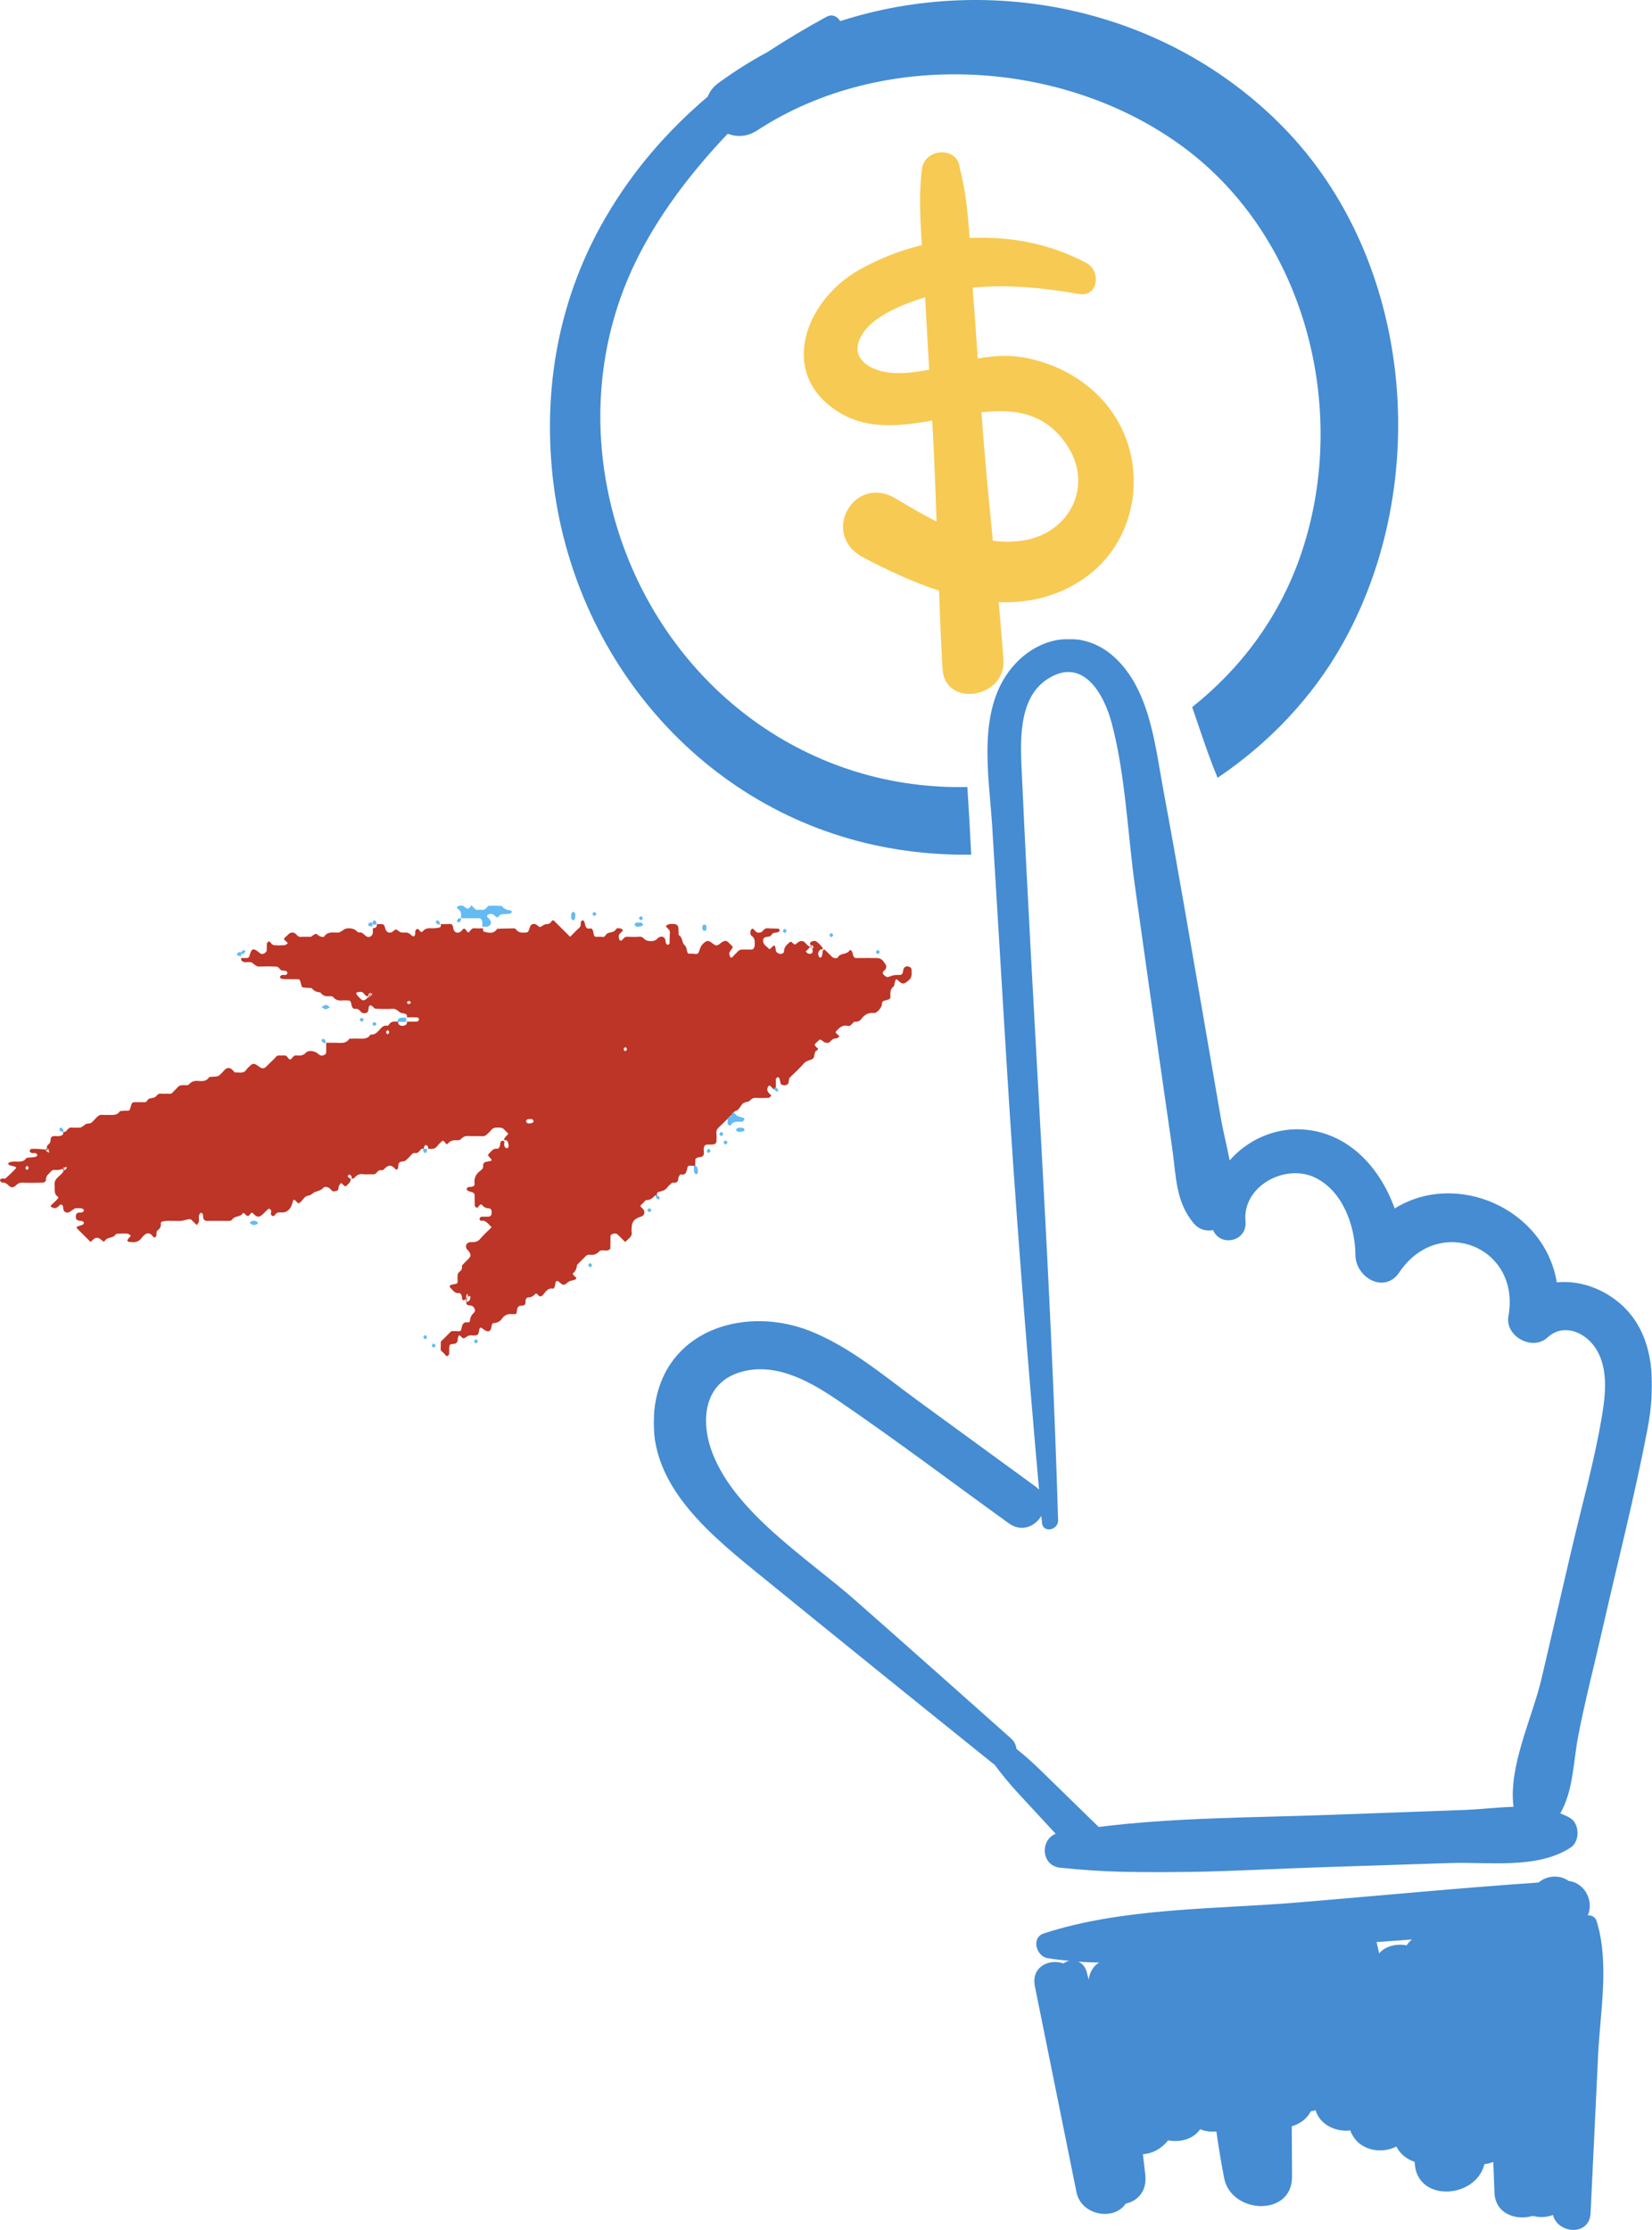
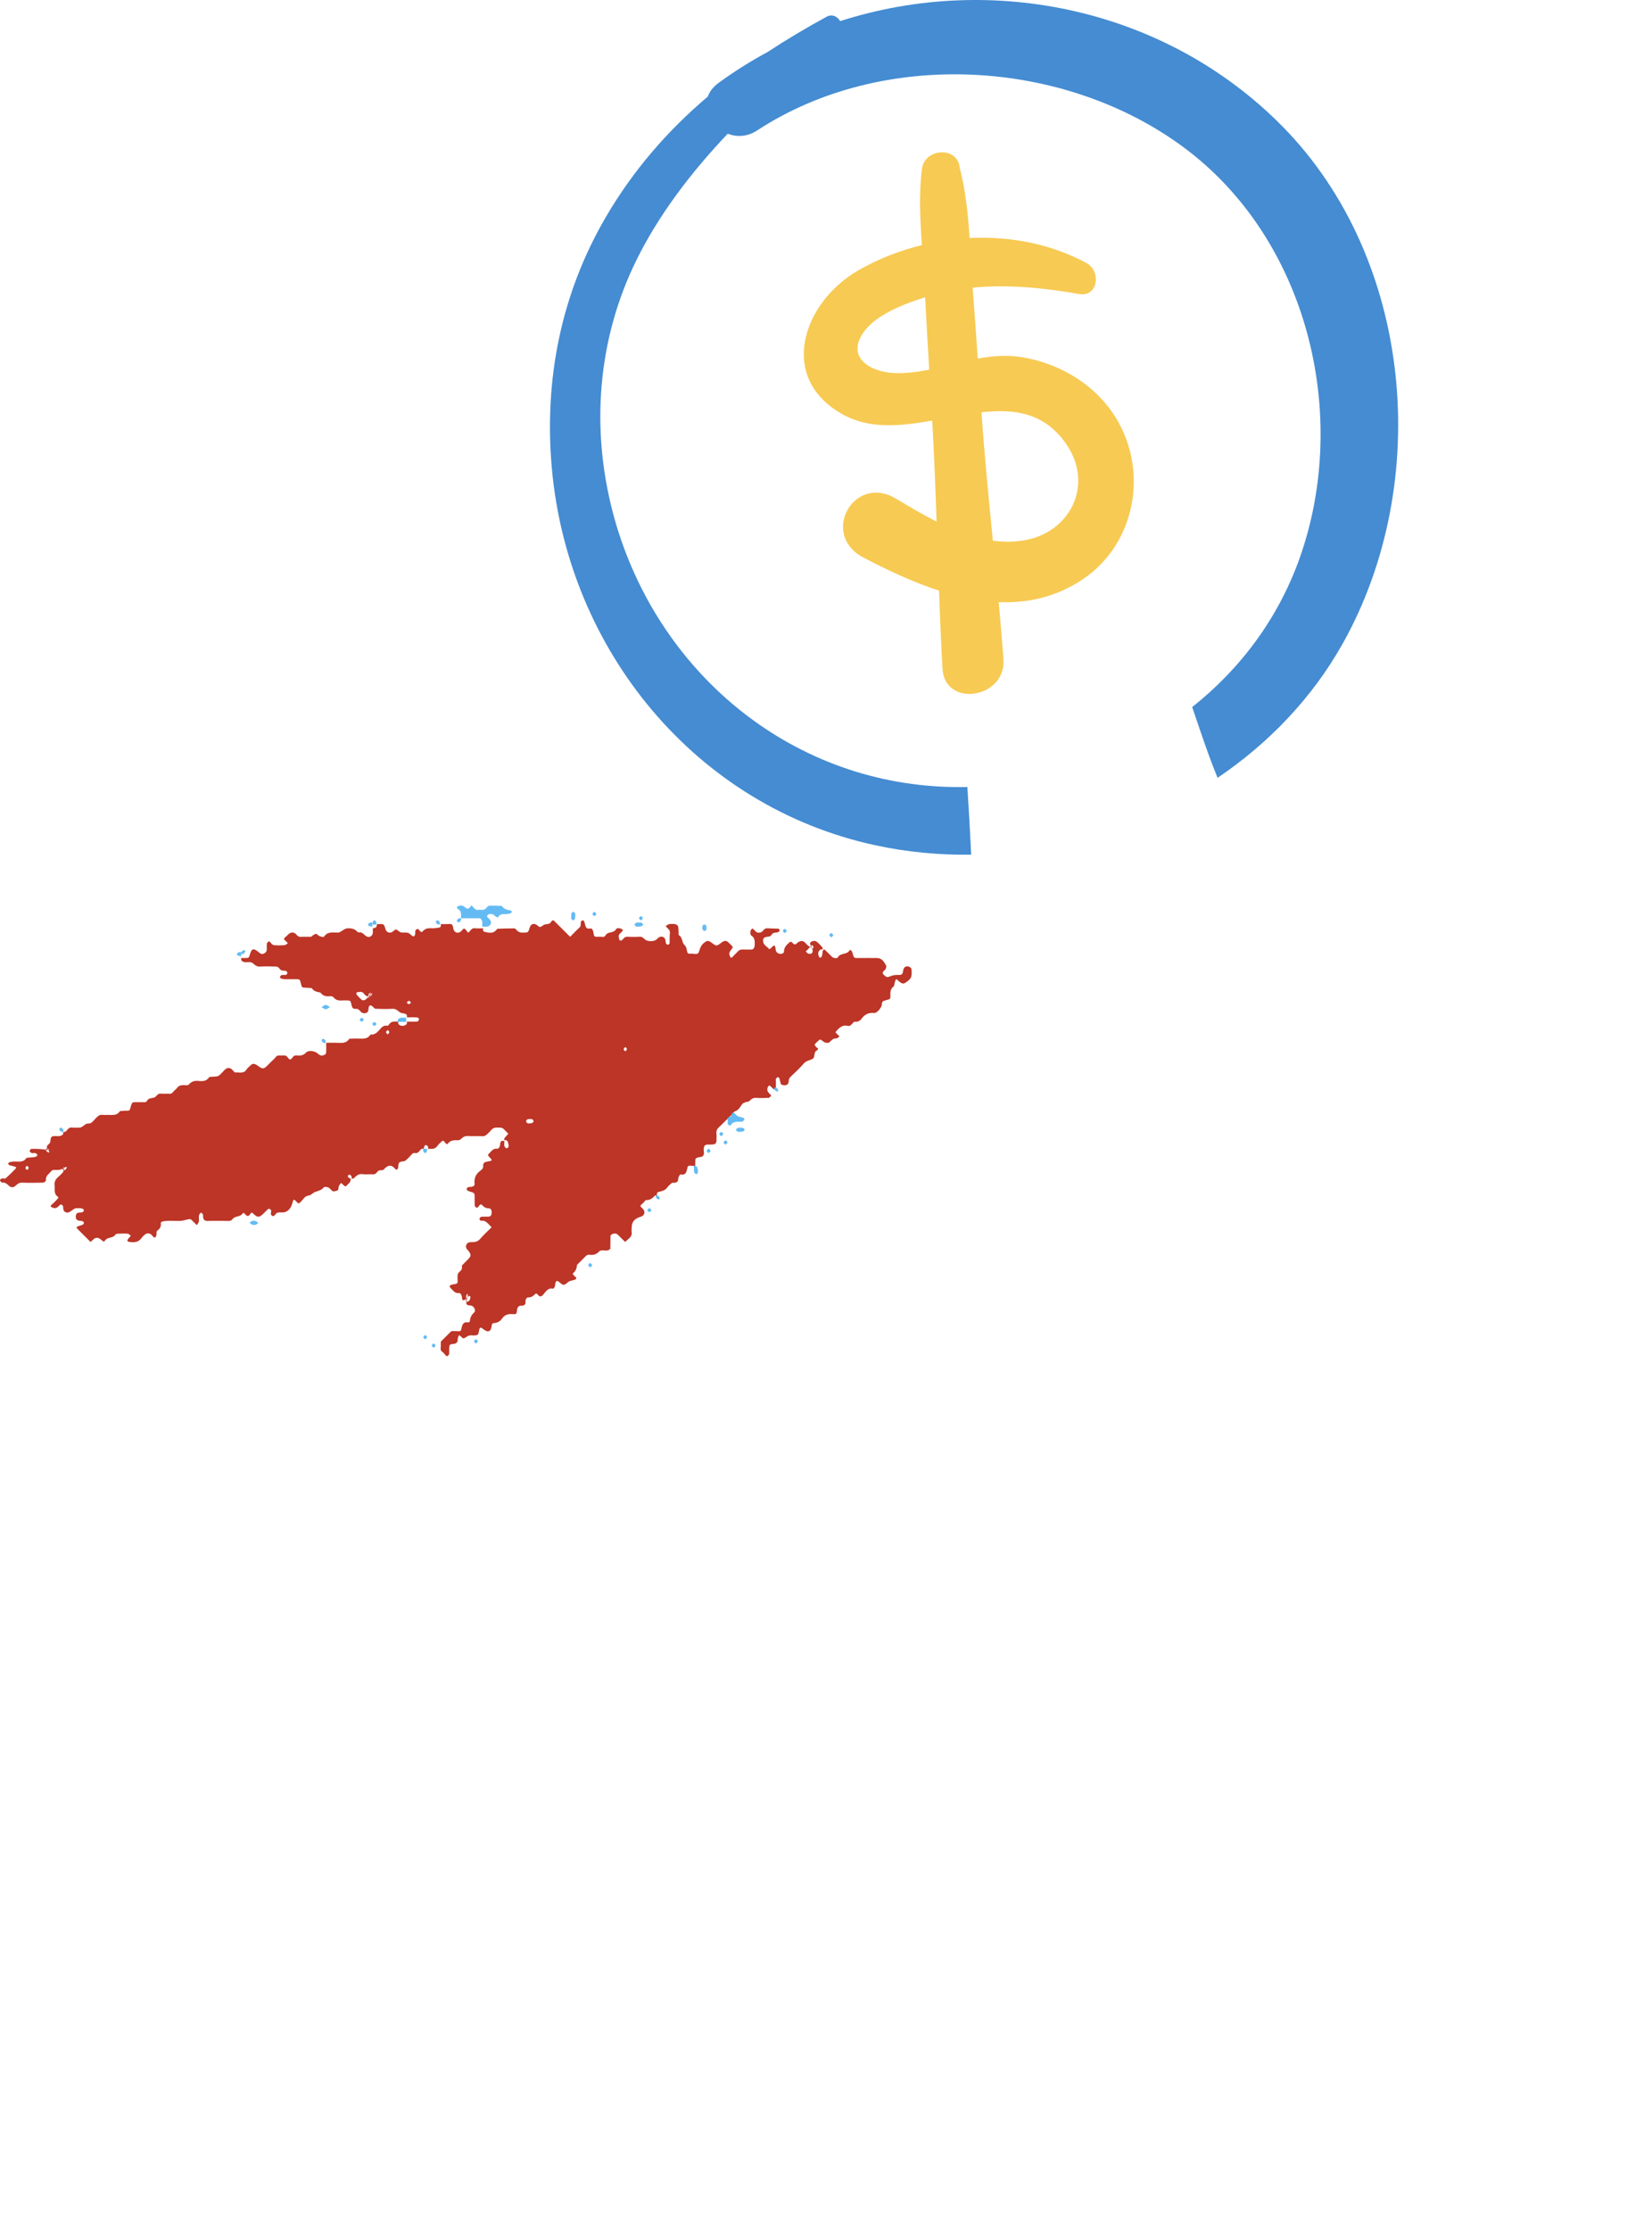
<svg xmlns="http://www.w3.org/2000/svg" xmlns:xlink="http://www.w3.org/1999/xlink" width="781px" height="1054px" viewBox="0 0 781 1054" version="1.1">
  <title>Group 84</title>
  <defs>
-     <polygon id="path-1" points="0 0 472 0 472 583 0 583" />
-   </defs>
+     </defs>
  <g id="TYPOGRAPHY-+-WIDGETS" stroke="none" stroke-width="1" fill="none" fill-rule="evenodd">
    <g id="Group-84">
      <path d="M13.464,552.357 C13.687,551.912 13.477,551.441 12.776,551.056 C12.698,551.015 12.301,551.436 12.138,551.695 C11.873,552.114 12.112,552.604 12.815,552.989 C12.893,553.032 13.24,552.58 13.464,552.357 M295.605,494.902 C295.383,495.126 295.111,495.318 294.948,495.578 C294.683,495.997 294.922,496.487 295.625,496.871 C295.703,496.913 296.1,496.492 296.263,496.232 C296.526,495.811 296.274,495.347 295.605,494.902 M183.282,486.886 C183.061,487.108 182.789,487.3 182.625,487.56 C182.362,487.981 182.601,488.47 183.303,488.854 C183.38,488.897 183.778,488.476 183.941,488.214 C184.204,487.795 183.951,487.331 183.282,486.886 M193.647,474.526 C193.869,474.303 194.321,473.956 194.28,473.878 C193.894,473.175 193.404,472.938 192.985,473.201 C192.725,473.364 192.302,473.761 192.345,473.839 C192.73,474.54 193.201,474.749 193.647,474.526 M250.51,528.974 C250.187,528.974 249.812,528.867 249.551,528.994 C248.834,529.343 248.562,529.843 248.803,530.286 C248.951,530.558 249.207,530.84 249.484,530.953 C249.759,531.068 250.118,530.981 250.441,530.979 C251.687,530.969 252.502,530.346 252.159,529.661 C251.815,528.967 251.25,528.747 250.51,528.974 M174.258,471.847 L174.258,470.852 C172.994,471.172 172.51,470.098 171.869,469.429 C171.035,468.557 170.079,468.84 169.15,468.96 C168.096,469.096 168.194,469.795 169.446,471.055 C169.916,471.526 170.361,472.021 170.861,472.457 C171.783,473.263 173.32,472.971 175.465,469.069 C175.03,469.304 174.49,469.569 174.292,469.974 C173.881,470.813 174.295,471.229 175.135,470.818 C175.54,470.619 175.807,470.081 176.043,469.646 C176.082,469.57 175.539,469.027 174.258,471.847 M114.085,452.813 C114.746,452.813 115.408,452.81 116.068,452.815 C117.506,452.825 117.686,452.669 118.094,451.28 C119.011,448.148 119.805,448 122.551,450.248 C122.794,450.447 123.036,450.662 123.313,450.803 C124.307,451.31 126.07,450.227 126.113,449.067 C126.149,448.077 126.085,447.084 126.142,446.096 C126.157,445.825 126.424,445.551 126.617,445.311 C127.069,444.745 127.473,444.936 128.04,445.667 C128.408,446.144 129.005,446.704 129.54,446.749 C131.18,446.89 132.847,446.878 134.491,446.758 C135.041,446.718 135.555,446.173 136.087,445.861 C135.894,445.627 135.712,445.385 135.507,445.161 C135.07,444.689 134.236,444.189 134.278,443.768 C134.327,443.261 135.113,442.824 135.581,442.357 C135.815,442.123 136.044,441.886 136.283,441.658 C137.382,440.606 138.604,440.477 139.674,441.307 C140.412,441.879 140.816,442.881 142.033,442.816 C143.682,442.725 145.338,442.817 146.989,442.768 C147.247,442.759 147.484,442.4 147.749,442.228 C149.414,441.147 149.428,441.137 150.554,442.152 C151.101,442.646 152.96,443.123 153.213,442.728 C154.747,440.333 157.114,440.757 159.372,440.793 C160.425,440.81 160.42,440.819 162.721,439.293 C163.997,438.448 166.631,438.626 168.098,439.649 C168.615,440.01 169.183,440.802 169.597,440.721 C171.585,440.34 172.254,442.335 173.735,442.802 C174.933,443.18 176.239,442.159 176.263,440.766 C176.268,440.436 176.263,440.106 176.263,439.774 L176.263,438.785 C177.864,438.522 178.006,438.379 178.27,436.779 C178.596,436.779 178.925,436.788 179.253,436.779 C181.549,436.707 181.53,436.743 182.283,439.257 C182.785,440.934 184.594,441.35 185.972,440.101 C187.078,439.099 187.143,439.029 188.734,440.274 C189.635,440.981 190.556,440.731 191.485,440.78 C193.055,440.862 193.077,440.814 194.79,442.293 C195.335,442.764 195.805,442.756 196.173,441.907 C196.537,441.07 195.927,439.855 196.883,439.274 C198.04,438.568 198.223,440.084 198.955,440.401 C199.158,440.487 199.557,440.553 199.626,440.455 C200.69,438.982 202.13,438.64 203.872,438.748 C205.127,438.826 206.427,438.678 207.664,438.424 C208.393,438.274 208.582,437.53 208.355,436.779 C209.657,436.779 210.964,436.848 212.258,436.753 C213.003,436.7 213.641,436.743 213.942,437.388 C214.195,437.927 214.217,438.57 214.377,439.159 C214.852,440.915 216.566,441.415 217.964,440.195 C218.453,439.769 218.857,438.97 219.359,438.919 C219.77,438.877 220.365,439.628 220.709,440.14 C221.25,440.95 221.545,440.893 222.141,440.094 C222.69,439.362 223.316,438.623 224.511,438.752 C225.797,438.893 227.111,438.785 228.413,438.785 C228.177,439.549 228.373,440.286 229.126,440.458 C231.001,440.891 232.958,441.439 234.543,439.676 C234.765,439.429 235.004,439.008 235.25,438.998 C237.891,438.888 240.536,438.831 243.181,438.807 C243.443,438.805 243.776,439.071 243.957,439.307 C244.825,440.432 245.876,440.879 247.356,440.833 C249.704,440.759 249.721,440.862 250.469,438.317 C250.993,436.539 252.706,436.185 254.218,437.523 C255.181,438.377 255.215,438.427 257.04,437.2 C258.108,436.484 259.693,437.188 260.481,435.814 C260.909,435.064 261.49,434.791 261.875,435.169 C264.448,437.692 266.984,440.249 269.53,442.792 C271.089,441.233 272.458,439.767 273.939,438.424 C274.833,437.613 274.369,436.59 274.649,435.704 C274.738,435.422 275.063,435.149 275.347,435.02 C275.509,434.946 275.908,435.107 276.026,435.281 C276.95,436.652 276.193,439.625 279.416,438.785 C280.353,439.34 280.458,440.211 280.616,441.219 C280.848,442.714 281.13,442.809 282.585,442.793 C283.252,442.787 283.935,442.706 284.583,442.816 C285.362,442.946 285.907,442.775 286.294,442.077 C287.345,440.183 290.04,441.226 291.182,439.283 C291.71,438.386 292.917,438.702 293.83,439.044 C294.115,439.149 294.54,439.666 294.511,439.704 C294.129,440.214 293.73,440.742 293.231,441.13 C292.243,441.902 292.487,442.964 292.71,443.84 C292.927,444.69 293.574,444.768 294.078,444.333 C294.791,443.714 295.231,442.738 296.439,442.776 C298.439,442.838 300.449,442.886 302.442,442.757 C303.642,442.68 304.191,443.441 304.92,444.074 C306.088,445.086 309.171,445.089 310.333,444.103 C310.588,443.888 310.796,443.622 311.047,443.402 C312.485,442.132 314.349,442.654 314.615,444.524 C314.715,445.221 314.645,445.869 315.176,446.297 C315.365,446.45 315.702,446.63 315.862,446.557 C316.148,446.428 316.54,446.125 316.553,445.878 C316.639,444.227 316.538,442.558 316.698,440.915 C316.818,439.687 315.974,439.173 315.338,438.461 C315.124,438.223 314.904,437.989 314.688,437.754 C315.221,437.429 315.723,436.913 316.294,436.822 C317.27,436.668 318.314,436.647 319.279,436.832 C319.8,436.934 320.534,437.525 320.615,437.992 C320.839,439.276 320.766,440.611 320.813,441.926 C322.803,442.924 322.223,445.441 323.654,446.742 C324.448,447.466 324.56,448.325 324.746,449.313 C325.011,450.717 325.367,450.913 326.79,450.785 C328.035,450.675 329.844,451.521 330.374,450.002 C330.909,448.462 331.258,447.021 332.575,445.888 C334.262,444.434 334.776,444.337 336.723,445.801 C338.668,447.263 338.833,447.27 340.852,445.685 C342.302,444.546 343.294,444.443 344.265,445.326 C344.757,445.775 345.211,446.268 345.684,446.737 C346.63,447.672 346.611,447.656 345.705,448.866 C345.333,449.361 344.878,449.904 344.797,450.473 C344.716,451.043 344.948,451.729 345.235,452.26 C345.596,452.927 346.069,452.705 346.647,451.956 C347.254,451.17 348.093,450.567 348.735,449.804 C349.44,448.964 350.301,448.76 351.333,448.794 C352.666,448.84 354.002,448.821 355.337,448.799 C356.181,448.787 356.759,447.864 356.793,446.66 C356.84,444.993 356.955,443.357 355.278,442.269 C354.719,441.905 354.676,441.23 354.754,440.486 C354.824,439.819 355.037,439.235 355.71,438.901 C355.827,438.843 356.169,439.223 356.399,439.408 C357.135,440.001 357.569,440.969 358.836,440.838 C359.56,440.764 360.06,440.676 360.551,440.068 C361.152,439.317 361.818,438.64 363.008,438.755 C364.647,438.915 366.304,438.85 367.95,438.955 C368.201,438.972 368.514,439.362 368.624,439.645 C368.688,439.805 368.444,440.159 368.253,440.331 C367.288,441.199 365.61,440.364 364.839,441.75 C364.081,443.118 362.485,442.506 361.424,443.165 C360.788,443.562 360.707,444.139 360.767,444.904 C360.917,446.845 362.808,447.375 363.696,448.701 C363.931,448.534 364.189,448.392 364.399,448.198 C364.886,447.749 365.338,447.266 365.847,446.847 C365.871,446.826 366.418,447.249 366.501,447.529 C366.679,448.132 366.65,448.796 366.822,449.402 C367.151,450.553 368.91,451.26 369.936,450.672 C370.217,450.512 370.621,450.21 370.619,449.976 C370.595,448.196 371.462,446.95 372.757,445.835 C373.819,444.921 373.759,444.85 374.896,445.862 C375.764,446.636 375.764,446.636 377.02,445.618 C378.297,444.581 379.382,444.519 380.442,445.385 C381.169,445.979 381.584,447.124 383.859,447.964 C384.732,448.557 384.686,447.948 384.454,447.424 C384.037,446.483 383.848,446.543 382.849,447.732 C382.454,448.204 382.005,448.634 381.577,449.079 C381.36,449.303 381.136,449.521 380.916,449.741 C381.348,450.096 381.73,450.648 382.222,450.773 C383.692,451.145 384.784,450.397 383.857,447.964 C382.634,446.065 382.854,445.512 383.515,445.139 C384.387,444.646 385.377,444.546 386.13,445.125 C387.143,445.902 387.993,446.899 388.849,447.857 C389.009,448.038 388.871,448.483 388.871,449.739 C388.871,450.361 388.801,450.029 388.885,449.742 C389.162,448.799 388.863,448.469 387.945,448.821 C387.678,448.923 387.453,449.187 387.267,449.423 C387.093,449.646 386.939,449.918 386.877,450.189 C386.658,451.16 387.135,452.518 387.699,452.643 C388.273,452.77 388.828,451.835 388.871,449.739 C389.205,448.806 389.671,448.662 389.85,448.828 C391.067,449.959 392.218,451.162 393.406,452.327 C393.941,452.853 395.76,453.146 396.051,452.569 C397.236,450.218 400.527,451.44 401.69,449.101 C401.827,448.823 402.685,449.265 402.893,450.009 C403.693,452.866 403.666,452.846 405.679,452.823 C408.675,452.789 411.671,452.786 414.666,452.823 C416.97,452.851 417.928,454.672 418.905,456.305 C419.151,456.717 418.914,457.619 418.608,458.116 C418.042,459.035 416.339,459.554 418.066,460.986 C419.325,462.029 419.234,462.108 421.622,461.197 C422.2,460.975 422.846,460.9 423.469,460.845 C424.129,460.784 424.802,460.865 425.466,460.822 C426.391,460.76 426.833,460.142 426.979,458.764 C427.135,457.279 428.203,456.435 429.606,456.862 C430.138,457.023 430.924,457.626 430.925,458.032 C430.937,459.924 431.472,461.86 429.493,463.438 C427.256,465.223 426.769,465.434 424.621,463.482 C423.579,462.535 423.572,462.534 422.974,464.498 C422.793,465.091 422.862,465.972 422.475,466.254 C420.891,467.409 420.903,468.971 420.943,470.651 C420.981,472.206 420.905,472.208 418.589,472.856 C418.291,472.94 417.973,472.986 417.701,473.122 C416.996,473.476 416.964,474.069 416.909,474.798 C416.797,476.313 414.525,478.953 413.275,478.81 C410.689,478.511 408.823,479.475 407.356,481.454 C406.487,482.626 405.401,483.123 403.941,482.913 C403.739,482.884 403.475,483.339 403.23,483.559 C402.52,484.195 401.991,485.171 400.783,484.881 C398.538,484.341 397.081,485.498 395.661,487.039 C395.028,487.728 394.792,487.974 395.478,488.501 C395.999,488.902 396.422,489.428 396.888,489.898 C396.36,490.23 395.807,490.876 395.308,490.837 C393.712,490.706 393.03,491.885 392.051,492.699 C391.501,493.156 390.01,492.911 389.355,492.388 C387.714,491.077 387.704,491.087 386.534,492.228 C386.295,492.46 386.068,492.704 385.828,492.933 C384.896,493.811 384.908,493.818 386.012,495.05 C386.902,496.047 386.734,494.419 386.699,495.755 C386.693,495.993 386.5,496.358 386.301,496.442 C384.418,497.236 385.54,499.739 384.153,500.495 C382.806,501.227 381.209,501.306 380.036,502.65 C378.074,504.901 375.886,506.967 373.701,509.013 C372.86,509.802 372.946,510.699 372.788,511.653 C372.628,512.625 371.685,513.063 370.524,512.943 C369.328,512.819 369.039,512.517 368.815,511.07 C368.576,509.524 368.096,508.862 367.494,509.235 C366.826,509.651 366.605,510.187 366.796,510.957 C366.874,511.269 366.808,511.618 366.808,511.952 L366.808,514.945 C365.558,515.261 365.149,514.127 364.415,513.555 C364.184,513.376 363.847,513 363.732,513.058 C363.072,513.39 362.863,513.969 362.779,514.62 C362.633,515.737 363.228,516.44 363.959,517.11 C364.201,517.333 364.427,517.574 364.66,517.808 C364.255,518.189 363.866,518.875 363.438,518.901 C361.465,519.019 359.474,519.062 357.505,518.918 C356,518.806 355.125,519.564 354.162,520.494 C353.78,520.863 352.967,520.746 352.403,520.976 C351.839,521.207 351.158,521.47 350.84,521.932 C349.001,524.605 349.024,524.604 347.447,525.288 C346.73,525.6 346.522,526.216 346.752,526.97 C345.151,527.233 345.008,527.375 344.745,528.974 C344.413,528.974 343.951,528.833 343.772,528.998 C342.56,530.123 341.456,531.371 340.217,532.465 C339.17,533.39 338.512,534.357 338.704,535.838 C338.831,536.816 338.728,537.823 338.728,538.816 C338.73,540.486 338.266,540.904 336.346,540.995 C335.684,541.026 335.019,540.968 334.359,541.007 C333.23,541.071 332.804,541.676 332.685,542.92 C332.565,544.165 333.341,545.631 332.056,546.604 C331.609,546.942 330.849,546.848 330.25,547.02 C328.808,547.434 328.691,547.566 328.699,549.033 C328.703,549.695 328.699,550.358 328.699,551.02 C328.037,551.02 327.361,551.108 326.718,550.998 C325.946,550.867 325.227,550.979 325.043,551.709 C324.572,553.563 324.519,555.714 321.63,555.079 C321.312,555.61 320.746,556.129 320.723,556.672 C320.662,558.196 320.216,559.16 318.488,559.046 C318.178,559.026 317.762,559.007 317.564,559.179 C316.818,559.832 316.032,560.485 315.465,561.28 C314.43,562.732 312.901,562.995 311.351,563.385 C310.609,563.574 310.416,564.292 310.648,565.05 C310.314,565.05 309.823,564.908 309.673,565.072 C308.552,566.32 307.386,567.299 305.522,567.236 C305.068,567.22 304.583,568.105 304.11,568.576 C303.639,569.047 302.882,569.47 302.793,570.006 C302.727,570.394 303.549,570.927 303.967,571.403 C305.195,572.808 304.732,574.542 302.99,575.072 C299.856,576.024 298.66,577.489 298.616,580.452 C298.605,581.118 298.528,581.797 298.631,582.447 C298.872,583.986 297.94,584.875 296.946,585.756 C296.473,586.177 296.004,586.602 295.532,587.024 C294.354,585.847 293.185,584.658 291.993,583.497 C291.424,582.942 290.021,582.895 289.293,583.395 C289.025,583.581 288.623,583.854 288.616,584.096 C288.561,586.093 288.609,588.091 288.554,590.088 C288.547,590.332 288.159,590.635 287.88,590.788 C286.406,591.599 284.413,590.348 283.239,591.557 C281.927,592.908 280.553,593.315 278.847,593.097 C278.102,593.002 277.528,593.124 277.05,593.606 C275.645,595.027 274.224,596.436 272.811,597.848 C272.628,599.489 272.168,600.988 270.694,601.967 C271.058,602.438 271.337,603.038 271.805,603.352 C272.651,603.923 272.733,604.33 271.877,604.792 C270.788,605.38 269.5,605.144 268.401,606.136 C266.587,607.775 266.207,607.586 264.34,605.96 C263.445,605.182 262.73,605.345 262.556,606.557 C262.414,607.545 262.421,608.493 261.516,609.134 C258.986,608.505 257.984,610.631 256.735,612 C255.284,613.592 254.706,612.348 253.843,611.537 C253.712,611.413 253.274,611.387 253.169,611.497 C252.254,612.458 251.377,613.231 249.843,613.229 C248.861,613.227 248.361,614.214 248.445,615.365 C248.531,616.521 247.84,617.19 246.682,617.143 C244.961,617.076 244.581,617.984 244.402,619.517 C244.209,621.154 244.005,621.255 242.521,621.139 C240.407,620.974 238.633,621.312 237.358,623.223 C236.411,624.646 235.02,625.306 233.257,625.407 C232.571,625.447 232.497,626.321 232.39,627 C231.99,629.574 230.647,629.954 228.428,628.199 C227.034,627.096 226.733,627.263 226.408,629.323 C226.179,630.763 225.857,631.069 224.688,631.2 C223.421,631.34 222.117,630.827 220.879,631.665 C219.099,632.87 219.042,632.82 218.066,631.875 C216.95,630.796 216.929,630.827 216.389,632.806 C216.305,633.117 216.466,633.502 216.361,633.798 C216.007,634.799 215.331,635.19 214.19,635.25 C212.681,635.329 212.418,635.726 212.374,636.963 C212.338,637.961 212.403,638.963 212.343,639.96 C212.325,640.229 212.04,640.506 211.829,640.735 C211.376,641.223 210.941,641.018 210.405,640.281 C210.018,639.748 209.521,639.271 208.996,638.87 C208.393,638.41 208.236,637.894 208.331,637.124 C208.449,636.143 208.386,635.141 208.401,634.148 C210.052,632.5 211.701,630.852 213.35,629.203 C214.348,629.198 215.356,629.103 216.341,629.213 C217.116,629.301 217.856,629.227 218.026,628.497 C218.472,626.591 218.623,624.541 221.479,625.062 C221.665,625.096 222.134,624.637 222.148,624.388 C222.246,622.677 223.004,621.407 224.253,620.224 C225.044,619.475 224.124,617.503 222.967,617.173 C222.363,617.001 221.684,617.056 221.103,616.838 C220.361,616.561 220.155,615.918 220.977,613.238 C221.343,611.425 221.089,611.49 220.91,611.643 C220.072,612.36 220.563,613.363 220.368,614.217 C220.152,615.173 220.399,615.492 221.318,615.14 C221.584,615.038 221.851,614.789 221.992,614.538 C222.695,613.289 222.439,611.512 220.977,613.238 C219.127,615.384 218.501,614.616 218.429,613.574 C218.356,612.535 218.165,611.696 217.23,611.146 C215.216,611.61 214.307,610.042 213.156,608.926 C212.219,608.016 212.377,607.571 213.839,607.15 C214.441,606.976 215.096,606.981 215.691,606.789 C215.966,606.701 216.334,606.347 216.348,606.096 C216.418,604.77 216.097,603.347 216.482,602.137 C216.838,601.013 218.637,600.58 218.396,598.938 C218.351,598.635 218.353,598.204 218.53,598.011 C219.429,597.032 220.408,596.123 221.333,595.166 C222.819,593.631 222.815,593.004 221.335,591.056 C221.135,590.793 220.812,590.616 220.642,590.341 C219.703,588.818 220.717,587.054 222.621,587.115 C224.311,587.17 225.761,587.043 227.01,585.567 C228.666,583.608 230.611,581.893 232.44,580.065 C230.784,578.659 229.842,576.603 227.393,577.03 C227.204,577.063 226.865,576.628 226.717,576.347 C226.63,576.18 226.714,575.834 226.844,575.666 C227.032,575.422 227.323,575.116 227.587,575.097 C228.581,575.032 229.584,575.094 230.583,575.066 C231.929,575.027 232.303,574.645 232.428,573.329 C232.54,572.15 232.091,571.111 231.107,571.131 C229.584,571.164 228.691,570.42 227.766,569.449 C227.403,569.069 226.834,569.37 226.373,570.097 C225.892,570.858 225.414,571.052 224.965,570.611 C224.741,570.392 224.437,570.111 224.427,569.848 C224.372,568.519 224.413,567.186 224.399,565.856 C224.377,563.82 224.365,563.84 221.632,563.033 C220.905,562.816 220.478,562.284 220.659,561.811 C220.939,561.084 221.579,561.026 222.315,561.005 C223.711,560.966 224.477,560.428 224.368,559.546 C224.062,557.043 224.836,555.101 226.841,553.544 C227.567,552.981 228.507,552.408 228.413,551.217 C228.275,549.482 229.288,549.185 230.786,548.956 C232.812,548.647 232.784,548.466 231.751,547.341 C230.473,545.951 230.466,545.942 231.207,545.224 C232.359,544.11 233.267,542.54 235.283,543.004 C236.218,542.454 236.407,541.615 236.48,540.576 C236.552,539.536 237.178,538.768 238.442,539.462 C238.442,540.55 238.292,541.225 238.488,541.777 C238.641,542.208 239.3,542.829 239.599,542.763 C240.254,542.617 240.529,541.949 240.437,541.311 C240.354,540.737 240.237,540.155 240.032,539.615 C239.938,539.361 239.635,539.113 239.369,539.01 C238.45,538.66 238.131,538.995 238.442,539.462 C238.442,538.662 238.306,538.227 238.466,538.014 C239.033,537.259 239.702,536.582 240.333,535.874 C239.862,535.404 239.379,534.943 238.92,534.46 C237.47,532.934 237.463,533.031 235.532,532.951 C234.117,532.893 232.954,533.104 232.07,534.312 C231.682,534.845 231.144,535.268 230.671,535.735 C229.979,536.421 229.365,537.084 228.189,537.026 C225.861,536.909 223.517,537.094 221.19,536.954 C219.686,536.862 218.76,537.529 217.794,538.507 C217.421,538.885 216.611,539.009 216.021,538.964 C214.279,538.833 212.795,539.122 211.675,540.634 C211.407,540.998 210.747,540.638 210.296,539.925 C209.804,539.146 209.354,538.991 208.876,539.474 C208.173,540.186 207.326,540.799 206.783,541.615 C205.638,543.337 203.966,543.023 202.338,543.004 C202.558,542.267 202.35,541.691 201.674,541.347 C200.976,540.993 200.52,541.564 200.333,543.004 C199.573,542.772 199.103,543.085 198.608,543.679 C198.006,544.401 197.392,545.282 196.192,545.011 C195.469,544.846 195.007,545.202 194.51,545.777 C193.647,546.777 192.716,547.743 191.69,548.57 C191.255,548.92 190.512,548.915 189.9,549.009 C188.041,549.298 188.414,550.699 188.237,551.967 C188.13,552.742 187.268,553.039 186.947,552.637 C184.957,550.147 183.246,550.7 181.362,552.838 C180.834,553.438 179.506,552.754 178.703,553.56 C178.048,554.218 177.587,555.151 176.337,555.06 C174.689,554.938 173.001,555.207 171.376,554.984 C169.42,554.714 168.356,555.821 167.205,557.01 C167.045,557.177 166.566,557.032 165.79,557.024 C165.613,557.106 166.158,557.122 166.198,557.019 C166.456,556.374 166.192,555.89 165.69,555.462 C165.214,555.055 164.812,555.115 164.435,555.857 C164.368,555.989 164.549,556.3 164.686,556.47 C164.865,556.689 165.092,556.924 165.79,557.024 C165.752,558.517 165.752,558.517 164.119,560.151 C163.286,560.981 163.285,560.983 162,559.813 C161.754,559.589 161.527,559.345 161.291,559.11 C160.934,559.579 160.47,560.003 160.246,560.529 C160.007,561.095 160.043,561.772 159.869,562.371 C159.73,562.852 157.648,563.358 157.188,563 C156.667,562.593 156.256,562.05 155.759,561.61 C155.163,561.081 153.46,560.734 153.089,561.206 C152.009,562.583 150.502,562.863 148.975,563.397 C147.877,563.782 147.192,564.981 145.681,565.146 C144.014,565.329 143.223,567.176 142,568.239 C141.17,568.963 141.113,569.088 139.909,567.738 C139.237,566.983 138.761,566.784 138.499,567.762 C138.081,569.317 137.693,570.731 136.396,571.922 C135.29,572.937 134.19,573.156 132.847,573.075 C131.863,573.015 130.873,573.006 130.224,573.974 C129.763,574.661 129.261,574.962 128.818,574.745 C128.111,574.403 127.898,573.805 128.125,573.044 C128.35,572.288 128.119,571.693 127.397,571.365 C127.22,571.284 126.862,571.36 126.711,571.499 C125.979,572.176 125.291,572.903 124.579,573.602 C122.617,575.532 121.716,575.604 119.783,573.692 C119.126,573.042 118.873,572.958 118.328,573.817 C117.21,575.584 116.367,574.462 115.501,573.506 C115.37,573.364 114.863,573.303 114.835,573.36 C113.819,575.352 111.198,574.57 109.991,576.171 C109.537,576.771 109.04,577.082 108.361,577.08 C105.363,577.07 102.366,577.094 99.37,577.065 C98.423,577.055 97.405,577.354 96.566,576.608 C95.723,575.859 96.222,574.766 95.849,573.91 C95.725,573.625 95.429,573.334 95.145,573.233 C94.984,573.176 94.614,573.443 94.464,573.654 C93.63,574.833 94.261,576.207 93.993,577.455 C93.869,578.029 93.376,578.524 93.051,579.055 C92.815,578.836 92.574,578.623 92.346,578.398 C91.871,577.931 91.396,577.463 90.932,576.986 C90.012,576.044 90.002,576.06 87.398,576.682 C86.789,576.828 86.179,577.024 85.562,577.061 C82.607,577.242 79.627,576.718 76.695,577.386 C76.42,577.45 75.995,577.862 76.019,578.065 C76.203,579.507 75.787,580.637 74.58,581.484 C73.6,582.173 74.202,583.321 73.849,584.174 C73.497,585.029 72.946,585.115 72.458,584.591 C72.006,584.105 71.596,583.479 71.029,583.223 C70.473,582.974 69.6,582.869 69.12,583.143 C68.286,583.62 67.514,584.342 66.955,585.131 C65.358,587.39 63.141,587.341 60.814,586.947 C60.546,586.902 60.097,586.373 60.144,586.289 C60.419,585.775 60.802,585.316 61.175,584.859 C61.383,584.603 61.641,584.385 61.877,584.15 C61.397,583.796 60.945,583.192 60.432,583.137 C59.115,582.991 57.772,583.053 56.441,583.103 C55.819,583.127 54.84,583.107 54.641,583.457 C53.537,585.401 50.947,584.583 49.748,586.236 C49.556,586.502 49.145,586.95 49.071,586.907 C48.558,586.61 48.096,586.218 47.638,585.832 C46.5,584.868 45.251,584.799 44.221,585.754 C43.757,586.186 43.281,586.602 42.809,587.024 C40.925,585.143 39.038,583.263 37.159,581.376 C35.707,579.921 35.716,579.931 38.605,579.07 C39.324,578.855 39.788,578.336 39.616,577.864 C39.353,577.139 38.693,577.091 37.976,577.041 C36.225,576.915 35.656,576.17 35.86,574.604 C35.991,573.616 36.552,573.101 37.907,573.104 C38.66,573.106 39.26,573.049 39.592,572.331 C39.896,571.673 38.957,571.044 37.673,571.063 C37.341,571.066 37.007,571.066 36.674,571.063 C35.432,571.049 35.432,571.064 33.317,572.604 C31.764,573.733 29.974,573.042 29.885,571.149 C29.85,570.406 29.85,569.808 29.2,569.423 C28.741,569.152 28.335,569.466 27.764,570.087 C27.36,570.525 26.748,570.929 26.179,571.011 C25.61,571.095 24.923,570.865 24.39,570.583 C23.704,570.221 23.94,569.772 24.669,569.172 C25.694,568.33 26.588,567.327 27.499,566.358 C27.606,566.243 27.561,565.762 27.441,565.689 C25.278,564.387 26.031,562.248 25.799,560.354 C25.568,558.476 26.394,557.247 27.718,556.13 C28.478,555.489 29.174,554.759 29.819,554.001 C29.984,553.809 29.843,553.357 30.447,552.133 C30.615,551.477 30.077,551.743 29.878,552.147 C29.467,552.986 29.883,553.402 30.722,552.991 C31.126,552.791 31.393,552.254 31.628,551.819 C31.67,551.743 31.126,551.2 30.447,552.133 C28.507,553.025 27.164,553.106 25.838,552.994 C25.058,552.927 24.597,553.104 24.103,553.714 C23.101,554.948 21.474,555.749 21.751,557.794 C21.799,558.144 20.941,558.967 20.482,558.983 C17.145,559.086 13.799,559.127 10.465,558.998 C8.927,558.938 8.104,559.77 7.108,560.651 C6.35,561.321 5.211,561.32 4.453,560.658 C3.452,559.789 2.639,558.825 1.094,558.974 C0.747,559.008 -0.06,558.166 0.004,557.878 C0.171,557.158 0.874,556.933 1.595,557.025 C1.923,557.068 2.381,557.173 2.575,557.01 C3.579,556.156 4.535,555.244 5.476,554.319 C7.908,551.932 7.947,551.815 7.235,551.518 C6.382,551.163 5.426,551.056 4.542,550.76 C4.258,550.666 3.933,550.339 3.871,550.064 C3.83,549.882 4.181,549.475 4.43,549.393 C5.024,549.195 5.656,549.071 6.282,549.027 C8.503,548.869 11.01,549.755 12.563,547.245 C13.532,547.167 14.501,547.075 15.472,547.016 C16.881,546.93 17.864,546.411 17.611,545.839 C17.3,545.135 16.688,544.904 15.967,545.001 C15.639,545.043 15.261,545.105 14.974,544.988 C14.231,544.69 13.902,544.195 14.115,543.717 C14.243,543.433 14.564,543.04 14.807,543.035 C17.144,542.983 19.482,543.004 22.714,543.607 C23.369,543.775 23.104,543.236 22.698,543.038 C21.859,542.626 21.445,543.042 21.856,543.88 C22.053,544.286 22.593,544.552 23.028,544.787 C23.102,544.827 23.646,544.284 22.714,543.607 C21.512,541.773 22.545,541.285 23.209,540.66 C23.74,540.158 23.838,539.677 23.871,538.949 C23.931,537.57 24.433,537.082 25.393,536.991 C26.652,536.873 27.959,537.29 29.168,536.66 C29.85,536.304 30.069,535.732 29.843,534.986 C30.605,535.22 31.076,534.907 31.573,534.307 C32.175,533.579 32.789,532.79 34.003,532.955 C34.982,533.089 35.993,532.976 36.99,532.984 C38.244,532.994 38.283,533.039 40.342,531.467 C41.21,530.804 42.28,531.271 43.04,530.761 C43.852,530.214 44.484,529.398 45.176,528.68 C46.082,527.741 46.906,526.743 48.46,526.946 C49.44,527.073 50.452,526.953 51.449,526.973 C53.418,527.016 55.452,527.278 56.696,525.191 C57.66,525.116 58.63,524.946 59.592,524.985 C61.665,525.071 61.223,524.82 61.908,522.726 C62.383,521.272 62.508,520.976 63.736,520.961 C65.065,520.945 66.394,520.957 67.724,520.957 C68.057,520.957 68.41,521.028 68.716,520.937 C69.001,520.853 69.368,520.655 69.474,520.409 C70.284,518.555 72.439,519.425 73.615,518.32 C74.301,517.677 74.783,516.768 76.038,516.914 C77.35,517.067 78.699,516.875 80.021,516.976 C80.786,517.036 81.254,516.852 81.739,516.241 C82.353,515.464 83.211,514.878 83.813,514.094 C84.755,512.867 86.007,512.888 87.336,512.924 C87.967,512.941 88.877,513.031 89.188,512.675 C90.365,511.33 91.68,510.754 93.488,510.902 C95.422,511.062 97.443,511.29 98.81,509.256 C99.049,508.9 100.003,508.981 100.631,508.939 C103.197,508.776 103.212,508.807 104.866,507.121 C105.565,506.412 106.192,505.58 107.013,505.058 C107.491,504.753 108.354,504.769 108.921,504.975 C109.489,505.18 109.908,505.8 110.388,506.242 C110.631,506.465 110.885,506.915 111.098,506.893 C112.963,506.709 115.109,507.726 116.527,505.535 C117.057,504.717 117.894,504.094 118.618,503.408 C119.533,502.54 120.493,502.671 122.022,503.836 C123.951,505.303 124.696,505.319 126.135,503.905 C126.845,503.205 127.545,502.497 128.25,501.793 C128.955,501.088 129.753,500.451 130.343,499.66 C131.093,498.657 132.097,498.915 133.039,498.932 C133.973,498.947 135.014,498.559 135.784,499.526 C136.185,500.03 136.744,500.82 137.173,500.784 C137.679,500.743 138.15,499.97 138.584,499.47 C139.048,498.933 139.6,498.811 140.353,498.892 C142.021,499.073 143.452,498.856 144.769,497.44 C145.811,496.318 148.745,496.712 150.085,497.854 C150.865,498.518 151.603,499.159 152.64,498.877 C153.209,498.724 154.09,498.265 154.129,497.873 C154.298,496.229 154.2,494.559 154.2,492.899 C156.162,492.899 158.127,492.818 160.084,492.921 C162.108,493.026 163.976,492.924 165.166,490.959 C166.791,490.938 168.421,490.842 170.043,490.912 C172.041,491 173.948,490.993 175.145,489.005 C176.94,489.199 178.115,488.218 179.214,486.969 C180.268,485.769 181.274,484.393 183.251,484.846 C183.427,484.886 183.774,484.475 183.939,484.211 C185.011,482.485 186.711,482.882 188.297,482.877 C188.073,483.621 188.293,484.188 188.973,484.551 C189.857,485.022 190.751,485.022 191.633,484.551 C192.314,484.188 192.534,483.621 192.309,482.877 C193.958,482.877 195.609,482.905 197.256,482.848 C197.504,482.839 197.796,482.48 197.963,482.216 C198.25,481.764 198.008,481.016 197.251,480.93 C195.623,480.745 193.958,480.874 192.309,480.874 C192.544,480.111 192.338,479.463 191.599,479.188 C190.728,478.867 189.605,478.944 188.943,478.411 C187.908,477.578 187.084,476.746 185.564,476.825 C182.907,476.964 180.235,476.927 177.577,476.81 C177.059,476.787 176.56,476.083 176.074,475.667 C175.171,474.897 174.486,475.054 174.299,476.301 C174.096,477.635 174.215,478.872 172.251,478.923 C170.975,478.956 170.524,478.09 169.855,477.439 C169.343,476.94 168.844,476.763 168.082,476.842 C166.898,476.964 166.44,476.238 166.213,475.136 C165.745,472.878 165.694,472.885 163.928,472.858 C163.262,472.847 162.592,472.808 161.931,472.866 C160.218,473.017 158.714,472.801 157.555,471.282 C157.266,470.904 156.363,470.823 155.77,470.881 C154.002,471.055 152.532,470.655 151.483,469.137 C149.868,468.905 148.331,468.519 147.362,467.026 C146.389,466.965 145.416,466.878 144.441,466.849 C142.709,466.799 142.699,466.806 142.166,464.537 C141.792,462.944 141.651,462.841 140.284,462.836 C138.62,462.831 136.953,462.822 135.289,462.838 C133.12,462.857 132.02,462.328 132.453,461.537 C133.077,460.394 134.226,460.996 135.141,460.802 C135.414,460.743 135.681,460.391 135.83,460.111 C135.92,459.944 135.848,459.599 135.72,459.43 C135.535,459.183 135.251,458.882 134.979,458.851 C134.03,458.745 133.029,459.013 132.3,458.028 C131.934,457.532 131.334,456.899 130.816,456.877 C128.157,456.76 125.485,456.722 122.828,456.862 C121.306,456.941 120.493,456.095 119.465,455.253 C118.13,454.162 116.276,455.296 114.789,454.518 C114.084,454.148 113.85,453.576 114.085,452.813" id="Fill-1" fill="#BC3527" />
      <path d="M228.008,437.997 C228.008,437.361 228.018,436.726 228.006,436.09 C227.982,434.959 227.364,434.024 226.622,434.02 C223.728,434.012 220.833,434.017 217.94,434.017 C217.954,432.413 218.321,430.7 216.545,429.651 C215.775,429.196 215.806,428.639 216.732,428.281 C217.624,427.935 218.558,427.837 219.438,428.516 C221.123,429.817 221.147,429.799 222.259,428.759 C223.233,427.846 221.626,427.955 222.96,428.088 C223.216,428.112 223.428,428.516 223.67,428.733 C224.377,429.366 224.907,430.291 226.121,430.045 C227.348,429.796 228.767,430.581 229.81,429.281 C230.202,428.793 230.768,428.129 231.283,428.105 C233.254,428.011 235.236,428.143 237.213,428.191 C238.209,429.615 239.657,430.144 241.332,430.303 C241.587,430.327 241.931,430.711 241.996,430.982 C242.039,431.159 241.699,431.529 241.449,431.656 C239.514,432.637 236.677,431.04 235.333,433.742 C234.863,433.461 234.29,433.266 233.945,432.876 C233.453,432.316 232.971,432.058 232.289,432.002 C231.542,431.941 230.974,432.046 230.499,432.54 C230.028,433.027 230.216,433.401 230.929,433.966 C231.402,434.339 231.801,434.914 232.009,435.481 C232.469,436.726 231.426,437.977 230.005,437.996 C229.341,438.004 228.674,437.997 228.008,437.997" id="Fill-3" fill="#64BBF3" />
      <path d="M346.085,526.08 C346.864,525.839 347.346,526.163 347.852,526.785 C348.592,527.693 348.677,527.606 351.309,528.277 C351.592,528.348 352.033,528.906 351.998,528.955 C351.687,529.413 351.318,530.121 350.901,530.168 C348.962,530.381 346.78,529.633 345.445,531.868 C345.368,531.997 344.928,532.045 344.758,531.949 C344.475,531.79 344.177,531.522 344.06,531.229 C343.942,530.934 344.035,530.553 344.035,530.21 L344.035,528.15 C345.67,527.88 345.816,527.731 346.085,526.08" id="Fill-5" fill="#64BBF3" />
      <path d="M271.969,432.959 C271.959,434.374 271.372,435.3 270.725,434.911 C270.071,434.52 269.886,433.885 270.064,433.033 C270.137,432.69 269.977,432.244 270.097,431.949 C270.424,431.133 270.898,430.824 271.315,431.097 C271.571,431.265 271.837,431.558 271.944,431.871 C272.053,432.184 271.969,432.592 271.969,432.959" id="Fill-7" fill="#64BBF3" />
      <path d="M302.037,436.082 C302.877,435.866 303.52,436.075 303.911,436.727 C304.3,437.374 303.374,437.96 301.959,437.968 C301.592,437.971 301.184,438.052 300.871,437.945 C300.558,437.837 300.265,437.573 300.097,437.316 C299.824,436.9 300.133,436.429 300.949,436.101 C301.244,435.981 301.67,436.082 302.037,436.082" id="Fill-9" fill="#64BBF3" />
      <path d="M333.321,439.996 C333.106,439.982 332.842,440.038 332.687,439.942 C331.748,439.354 331.78,437.425 332.73,437.041 C332.905,436.972 333.198,436.992 333.356,437.088 C333.595,437.235 333.902,437.468 333.935,437.696 C334.019,438.252 334.024,438.835 333.934,439.39 C333.897,439.615 333.535,439.795 333.321,439.996" id="Fill-11" fill="#64BBF3" />
      <path d="M153.516,476.963 C153.01,476.647 152.506,476.332 152,476.015 C152.506,475.699 152.988,475.337 153.528,475.089 C153.788,474.97 154.212,474.97 154.472,475.089 C155.012,475.337 155.494,475.699 156,476.015 C155.494,476.33 155.012,476.694 154.472,476.94 C154.212,477.061 153.838,476.962 153.516,476.963" id="Fill-13" fill="#64BBF3" />
      <path d="M188.042,483 C187.824,481.946 188.486,481.314 189.333,481.106 C190.173,480.898 191.106,481.061 192,481.061 L192,483 L188.042,483 Z" id="Fill-15" fill="#64BBF3" />
      <path d="M350.037,533.082 C350.877,532.866 351.52,533.075 351.911,533.727 C352.3,534.374 351.374,534.958 349.959,534.968 C349.592,534.971 349.184,535.052 348.871,534.945 C348.558,534.837 348.265,534.573 348.097,534.316 C347.824,533.9 348.133,533.429 348.949,533.101 C349.244,532.981 349.67,533.082 350.037,533.082" id="Fill-17" fill="#64BBF3" />
      <path d="M328.108,552.083 C327.816,551.125 328.118,550.778 328.981,551.14 C329.23,551.245 329.514,551.501 329.604,551.76 C329.795,552.316 329.905,552.915 329.984,553.505 C330.07,554.158 329.811,554.847 329.197,554.995 C328.915,555.064 328.297,554.426 328.154,553.983 C327.969,553.416 328.108,552.722 328.108,552.083" id="Fill-19" fill="#64BBF3" />
      <path d="M122,578.007 C122,578.544 120.56,579.189 119.526,578.948 C118.972,578.819 118.506,578.332 118,578.007 C118.228,577.784 118.42,577.499 118.689,577.352 C119.55,576.883 120.45,576.883 121.311,577.352 C121.582,577.499 121.772,577.784 122,578.007" id="Fill-21" fill="#64BBF3" />
      <path d="M281.782,431.655 C282.042,432.114 281.798,432.6 280.982,432.997 C280.892,433.041 280.43,432.605 280.24,432.338 C279.932,431.905 280.21,431.4 281.028,431.003 C281.118,430.959 281.522,431.425 281.782,431.655" id="Fill-23" fill="#64BBF3" />
      <path d="M303.782,433.655 C304.042,434.114 303.798,434.6 302.982,434.997 C302.892,435.04 302.43,434.605 302.24,434.338 C301.932,433.905 302.21,433.4 303.028,433.003 C303.118,432.959 303.522,433.425 303.782,433.655" id="Fill-25" fill="#64BBF3" />
      <path d="M176,437 C176.181,435.362 176.616,434.713 177.284,435.116 C177.931,435.507 178.13,436.164 177.919,437 L176,437 Z" id="Fill-27" fill="#64BBF3" />
      <path d="M206.987,436.919 C206.715,436.823 206.474,436.575 206.281,436.34 C206.135,436.161 205.944,435.83 206.016,435.689 C206.417,434.898 206.844,434.833 207.353,435.266 C207.888,435.724 208.167,436.24 207.894,436.926 C207.85,437.034 207.269,437.017 206.987,436.919" id="Fill-29" fill="#64BBF3" />
      <path d="M217.918,435.013 C217.823,435.285 217.574,435.526 217.34,435.717 C217.161,435.865 216.829,436.056 216.688,435.985 C215.897,435.583 215.833,435.156 216.267,434.647 C216.723,434.112 217.239,433.833 217.926,434.106 C218.034,434.15 218.017,434.731 217.918,435.013" id="Fill-31" fill="#64BBF3" />
      <path d="M176,438 C174.362,437.819 173.713,437.384 174.116,436.716 C174.507,436.069 175.164,435.87 176,436.081 L176,438 Z" id="Fill-33" fill="#64BBF3" />
      <path d="M371.782,440.345 C371.522,440.575 371.118,441.041 371.028,440.997 C370.21,440.602 369.934,440.097 370.24,439.662 C370.43,439.395 370.892,438.96 370.982,439.003 C371.798,439.4 372.042,439.886 371.782,440.345" id="Fill-35" fill="#64BBF3" />
      <path d="M393.782,442.345 C393.522,442.575 393.118,443.041 393.028,442.997 C392.21,442.602 391.932,442.097 392.24,441.662 C392.43,441.395 392.892,440.96 392.982,441.003 C393.798,441.4 394.042,441.886 393.782,442.345" id="Fill-37" fill="#64BBF3" />
      <path d="M115.394,449.002 C115.471,448.959 116.039,449.529 115.998,449.606 C115.75,450.061 115.473,450.626 115.049,450.833 C114.171,451.262 113.738,450.827 114.168,449.95 C114.374,449.527 114.939,449.249 115.394,449.002" id="Fill-39" fill="#64BBF3" />
-       <path d="M415.782,450.345 C415.522,450.575 415.118,451.041 415.028,450.997 C414.21,450.6 413.932,450.095 414.24,449.662 C414.43,449.395 414.892,448.959 414.982,449.003 C415.798,449.4 416.042,449.886 415.782,450.345" id="Fill-41" fill="#64BBF3" />
      <path d="M114,450.081 L114,452 C112.362,451.821 111.713,451.384 112.116,450.716 C112.507,450.069 113.164,449.87 114,450.081" id="Fill-43" fill="#64BBF3" />
      <path d="M170.655,482.783 C170.425,482.523 169.959,482.119 170.003,482.029 C170.4,481.211 170.905,480.933 171.338,481.241 C171.605,481.431 172.04,481.893 171.997,481.983 C171.6,482.799 171.114,483.041 170.655,482.783" id="Fill-45" fill="#64BBF3" />
      <path d="M176.655,483.218 C177.114,482.958 177.6,483.202 177.997,484.018 C178.04,484.108 177.605,484.57 177.338,484.76 C176.903,485.066 176.4,484.79 176.003,483.972 C175.959,483.882 176.425,483.476 176.655,483.218" id="Fill-47" fill="#64BBF3" />
      <path d="M152.987,492.919 C152.715,492.823 152.474,492.573 152.281,492.34 C152.135,492.161 151.944,491.83 152.016,491.689 C152.417,490.898 152.844,490.833 153.353,491.266 C153.888,491.724 154.167,492.24 153.894,492.926 C153.85,493.034 153.269,493.017 152.987,492.919" id="Fill-49" fill="#64BBF3" />
      <path d="M367.998,515.394 C368.041,515.471 367.471,516.039 367.394,515.998 C366.939,515.75 366.374,515.473 366.167,515.049 C365.738,514.171 366.173,513.738 367.048,514.168 C367.473,514.374 367.751,514.939 367.998,515.394" id="Fill-51" fill="#64BBF3" />
      <path d="M28.987,534.919 C28.715,534.823 28.474,534.575 28.281,534.34 C28.135,534.161 27.944,533.83 28.016,533.689 C28.417,532.898 28.844,532.833 29.353,533.266 C29.888,533.724 30.167,534.24 29.894,534.926 C29.85,535.034 29.269,535.017 28.987,534.919" id="Fill-53" fill="#64BBF3" />
      <path d="M341.782,536.345 C341.522,536.575 341.118,537.041 341.028,536.997 C340.21,536.602 339.932,536.097 340.24,535.662 C340.43,535.395 340.892,534.96 340.982,535.003 C341.798,535.4 342.042,535.886 341.782,536.345" id="Fill-55" fill="#64BBF3" />
      <path d="M343.782,540.345 C343.522,540.575 343.118,541.041 343.028,540.997 C342.21,540.6 341.932,540.095 342.24,539.662 C342.43,539.395 342.892,538.96 342.982,539.003 C343.798,539.4 344.042,539.886 343.782,540.345" id="Fill-57" fill="#64BBF3" />
      <path d="M202,543 C201.819,544.638 201.384,545.287 200.716,544.884 C200.069,544.493 199.87,543.836 200.081,543 L202,543 Z" id="Fill-59" fill="#64BBF3" />
      <path d="M335.782,544.345 C335.522,544.575 335.118,545.041 335.028,544.997 C334.21,544.602 333.932,544.097 334.24,543.662 C334.43,543.395 334.892,542.96 334.982,543.003 C335.798,543.4 336.042,543.886 335.782,544.345" id="Fill-61" fill="#64BBF3" />
      <path d="M311.998,566.394 C312.039,566.471 311.471,567.039 311.394,566.998 C310.939,566.752 310.374,566.473 310.167,566.049 C309.738,565.172 310.173,564.737 311.048,565.168 C311.473,565.375 311.752,565.939 311.998,566.394" id="Fill-63" fill="#64BBF3" />
      <path d="M306.655,572.783 C306.425,572.523 305.959,572.119 306.003,572.029 C306.4,571.211 306.905,570.933 307.338,571.241 C307.605,571.431 308.041,571.893 307.997,571.983 C307.6,572.799 307.114,573.041 306.655,572.783" id="Fill-65" fill="#64BBF3" />
      <path d="M279.782,597.655 C280.042,598.114 279.798,598.6 278.982,598.997 C278.892,599.04 278.43,598.605 278.24,598.338 C277.932,597.905 278.21,597.4 279.028,597.003 C279.118,596.959 279.524,597.425 279.782,597.655" id="Fill-67" fill="#64BBF3" />
      <path d="M201.001,631 C201.779,631.451 202.073,631.922 201.765,632.349 C201.575,632.612 201.113,633.039 201.023,632.997 C200.207,632.607 199.929,632.11 200.237,631.685 C200.427,631.42 200.741,631.227 201.001,631" id="Fill-69" fill="#64BBF3" />
      <path d="M225.782,634.345 C225.522,634.575 225.118,635.041 225.028,634.997 C224.21,634.6 223.932,634.097 224.24,633.662 C224.43,633.395 224.892,632.96 224.982,633.003 C225.798,633.4 226.042,633.886 225.782,634.345" id="Fill-71" fill="#64BBF3" />
      <path d="M205.782,636.345 C205.522,636.575 205.118,637.041 205.028,636.997 C204.21,636.6 203.932,636.095 204.24,635.662 C204.43,635.395 204.892,634.96 204.982,635.003 C205.798,635.4 206.042,635.886 205.782,636.345" id="Fill-73" fill="#64BBF3" />
      <g id="Group-77" transform="translate(309, 302)">
        <mask id="mask-2" fill="white">
          <use xlink:href="#path-1" />
        </mask>
        <g id="Clip-76" />
        <path d="M448.193,368.21 C444.614,389.187 438.741,409.944 433.918,430.669 C429.223,450.84 424.528,471.013 419.832,491.187 C415.503,509.794 404.067,532.69 406.522,552.016 C398.781,552.23 390.898,553.216 383.265,553.496 C361.915,554.277 340.565,555.058 319.216,555.839 C283.398,557.151 246.259,557.031 210.413,561.534 C201.091,552.445 191.769,543.356 182.449,534.267 C178.826,530.735 175.207,527.593 171.523,524.618 C171.35,522.868 170.577,521.124 168.958,519.683 C144.322,497.769 119.699,475.845 94.943,454.068 C72.942,434.715 38.602,413.077 27.791,384.752 C21.906,369.328 23.7,351.079 41.975,346.288 C58.647,341.916 74.832,351.502 88.079,360.553 C115.151,379.049 141.402,398.894 168,418.067 C174.007,422.397 180.368,419.437 183.305,414.516 C183.401,415.582 183.489,416.65 183.585,417.718 C184.042,422.778 191.367,421.344 191.225,416.509 C187.771,299.067 179.437,181.994 174.131,64.658 C173.48,50.238 171.762,28.532 185.942,19.144 C202.919,7.903 212.968,26.08 216.611,39.928 C223.131,64.701 224.058,91.883 227.619,117.241 C231.423,144.323 235.215,171.405 239.104,198.475 C241.131,212.596 243.161,226.719 245.19,240.842 C247.077,253.983 246.695,266.082 255.489,276.393 C257.873,279.189 261.348,280.085 264.498,279.407 C267.865,287.538 280.729,284.909 279.821,275.229 C278.265,258.662 298.522,247.921 312.46,254.483 C325.847,260.787 331.681,277.484 331.791,291.258 C331.877,301.762 345.494,309.878 352.591,299.328 C371.067,271.864 410.081,287.194 404.127,320.085 C402.395,329.648 415.518,336.786 422.632,330.154 C429.517,323.74 439.146,326.992 444.478,334.05 C451.684,343.589 450.094,357.078 448.193,368.21 M455.577,313.028 C447.263,306.441 436.889,303.127 426.993,304.128 C421.219,269.267 379.571,251.028 350.342,269.193 C343.357,249.699 328.184,232.967 306.312,231.823 C293.114,231.133 280.485,237.058 272.327,246.51 C271.074,239.707 269.271,232.908 268.143,226.372 C265.316,209.969 262.502,193.565 259.659,177.163 C253.569,142.022 247.599,106.842 241.051,71.781 C237.106,50.665 234.738,23.795 217.582,8.389 C203.354,-4.388 183.815,-1.989 171.068,11.646 C152.16,31.871 158.596,64.232 160.103,89.039 C162.326,125.621 164.548,162.202 166.771,198.784 C170.893,266.623 176.222,334.402 182.222,402.103 C181.748,401.61 181.24,401.128 180.629,400.683 C162.232,387.264 143.833,373.847 125.436,360.428 C109.075,348.495 92.672,334.408 73.596,326.971 C44.461,315.612 8.071,325.501 1.174,359.202 C-6.247,395.478 22.957,420.252 48.126,440.747 C85.439,471.127 122.866,501.359 160.371,531.504 C160.615,531.702 160.862,531.83 161.107,531.99 C164.488,536.509 168.047,540.925 172.163,545.378 C178.138,551.842 184.114,558.306 190.088,564.77 C182.637,567.655 183.211,579.817 192.088,580.78 C232.714,585.189 275.142,581.894 315.973,580.562 C336.15,579.903 356.325,579.245 376.501,578.586 C394.896,577.985 417.812,581.58 433.563,571.262 C438.018,568.343 437.862,559.833 433.156,557.202 C431.687,556.38 430.179,555.709 428.655,555.111 C434.873,544.087 434.681,531.356 437.096,518.698 C440.281,501.998 444.643,485.406 448.401,468.826 C455.562,437.237 463.686,405.695 469.792,373.886 C473.834,352.836 474.005,327.63 455.577,313.028" id="Fill-75" fill="#458CD2" mask="url(#mask-2)" />
      </g>
-       <path d="M665.011,919.492 C660.236,918.601 655.047,919.751 651.997,923.276 C651.587,921.501 651.184,919.725 650.783,917.95 C656.359,917.543 661.935,917.131 667.511,916.722 C666.54,917.502 665.702,918.434 665.011,919.492 M514.693,935.688 C514.399,934.573 514.111,933.461 513.813,932.343 C513.194,929.669 511.615,928.004 509.739,927.209 C513.016,927.449 516.323,927.55 519.633,927.641 C516.812,929.221 515.123,932.351 514.693,935.688 M750.643,905.29 C753.502,899.247 749.786,890.049 741.602,889.051 C737.708,886.135 731.425,886.279 727.408,889.798 C689.328,892.401 651.283,896.101 613.255,899.251 C574.06,902.498 531.109,901.627 493.503,913.853 C487.325,915.86 489.904,924.736 495.358,925.588 C498.719,926.111 502.112,926.498 505.521,926.824 C504.537,927.03 503.602,927.437 502.779,928.031 C495.955,925.665 487.386,929.621 489.262,938.9 C495.812,971.314 502.361,1003.728 508.911,1036.144 C511.169,1047.322 526.838,1049.817 532.186,1041.555 C537.733,1040.414 542.361,1035.737 541.447,1027.883 C541.071,1024.66 540.696,1021.437 540.32,1018.214 C544.754,1017.972 549.343,1015.494 552.213,1011.651 C558.015,1012.754 564.255,1011.06 567.376,1006.409 C569.794,1007.42 572.451,1007.75 575.061,1007.468 C576.114,1014.866 577.297,1022.241 578.746,1029.569 C582.101,1046.527 610.915,1047.956 610.819,1028.845 C610.778,1020.91 610.737,1012.973 610.697,1005.038 C614.505,1003.898 617.851,1001.556 619.68,997.964 C620.442,997.832 621.186,997.634 621.918,997.401 C624.116,1004.491 631.606,1007.738 638.368,1006.996 C641.691,1016.217 652.389,1018.502 660.16,1014.598 C661.949,1018.19 665.143,1020.633 668.806,1021.837 C668.809,1021.931 668.811,1022.029 668.814,1022.124 C669.548,1041.161 697.724,1039.461 701.784,1022.891 C703.217,1022.751 704.625,1022.426 705.966,1021.877 C706.156,1026.719 706.343,1031.561 706.533,1036.403 C706.926,1046.387 716.683,1049.75 724.67,1047.365 C727.864,1048.227 731.257,1048.1 734.167,1046.934 C736.559,1056.013 751.442,1056.955 751.957,1046.16 C753.142,1021.284 754.325,996.408 755.51,971.532 C756.484,951.071 760.947,927.94 754.858,908.135 C754.217,906.054 752.47,905.236 750.643,905.29" id="Fill-78" fill="#458CD2" />
      <path d="M413.924,399.552 C428.785,402.755 443.973,404.177 459.141,403.983 C458.645,393.31 458.02,382.641 457.332,371.984 C453.169,372.066 448.994,372.02 444.813,371.808 C369.495,367.977 308.411,314.166 289.605,241.782 C279.33,202.229 282.565,160.497 300.547,123.636 C311.214,101.769 326.607,81.582 344.037,63.215 C348.246,64.848 353.228,64.743 357.933,61.665 C417.282,22.824 502.707,27.625 559.412,69.509 C618.252,112.972 638.48,196.149 614.381,263.915 C604.237,292.438 586.277,316.251 563.619,334.206 C567.459,345.421 571.124,356.734 575.632,367.642 C599.757,351.342 620.353,329.961 634.85,304.075 C677.255,228.364 668.294,122.846 606.452,59.909 C551.577,4.064 469.113,-13.138 397.19,9.983 C395.949,7.832 393.44,6.467 390.786,7.912 C381.142,13.169 371.848,18.697 362.918,24.564 C354.888,28.894 347.093,33.791 339.602,39.273 C337.011,41.17 335.454,43.365 334.62,45.64 C315.847,61.59 299.491,80.154 286.304,102.785 C265.169,139.059 257.153,179.641 260.883,221.312 C268.58,307.307 328.835,381.207 413.924,399.552" id="Fill-80" fill="#458CD2" />
      <path d="M469.375,255.554 C467.416,235.543 465.456,215.526 464.037,195.444 C464.023,195.257 464.011,195.07 463.997,194.883 C479.527,193.142 493.803,194.919 504.174,210.045 C517.133,228.946 506.262,251.404 484.577,255.319 C479.448,256.245 474.375,256.223 469.375,255.554 M423.157,176.344 C412.041,176.025 399.664,169.356 408.272,157.041 C414.194,148.568 427.908,143.491 437.361,140.497 C437.948,151.906 438.599,163.314 439.297,174.72 C434.016,175.78 428.671,176.502 423.157,176.344 M511.666,273.97 C538.574,256.073 543.773,218.074 524.224,192.661 C514.397,179.885 499.504,171.666 483.731,168.92 C476.28,167.623 469.197,168.217 462.248,169.496 C461.511,158.744 460.759,147.992 459.922,137.246 C459.889,136.824 459.865,136.392 459.834,135.97 C476.538,134.334 493.578,136.068 510.078,138.96 C519.273,140.573 520.614,128.093 513.68,124.352 C496.879,115.282 477.562,111.551 458.382,112.505 C457.63,101.228 456.502,89.952 453.731,79.38 C452.869,69.009 437.126,69.959 435.868,79.783 C434.361,91.555 435.002,103.755 435.837,115.84 C425.252,118.447 415.039,122.448 405.706,127.829 C379.627,142.863 367.269,178.628 398.484,195.929 C411.182,202.968 425.938,201.401 440.72,198.789 C441.622,214.706 442.234,230.624 442.777,246.539 C436.038,243.138 429.552,239.254 423.409,235.61 C403.628,223.879 387.52,252.689 408.169,263.518 C419.301,269.358 431.433,275.128 443.928,279.168 C444.377,291.471 444.876,303.772 445.572,316.065 C446.63,334.717 475.77,330.217 474.395,311.499 C473.737,302.525 472.957,293.562 472.141,284.603 C485.697,285.158 499.13,282.306 511.666,273.97" id="Fill-82" fill="#F7CA53" />
    </g>
  </g>
</svg>